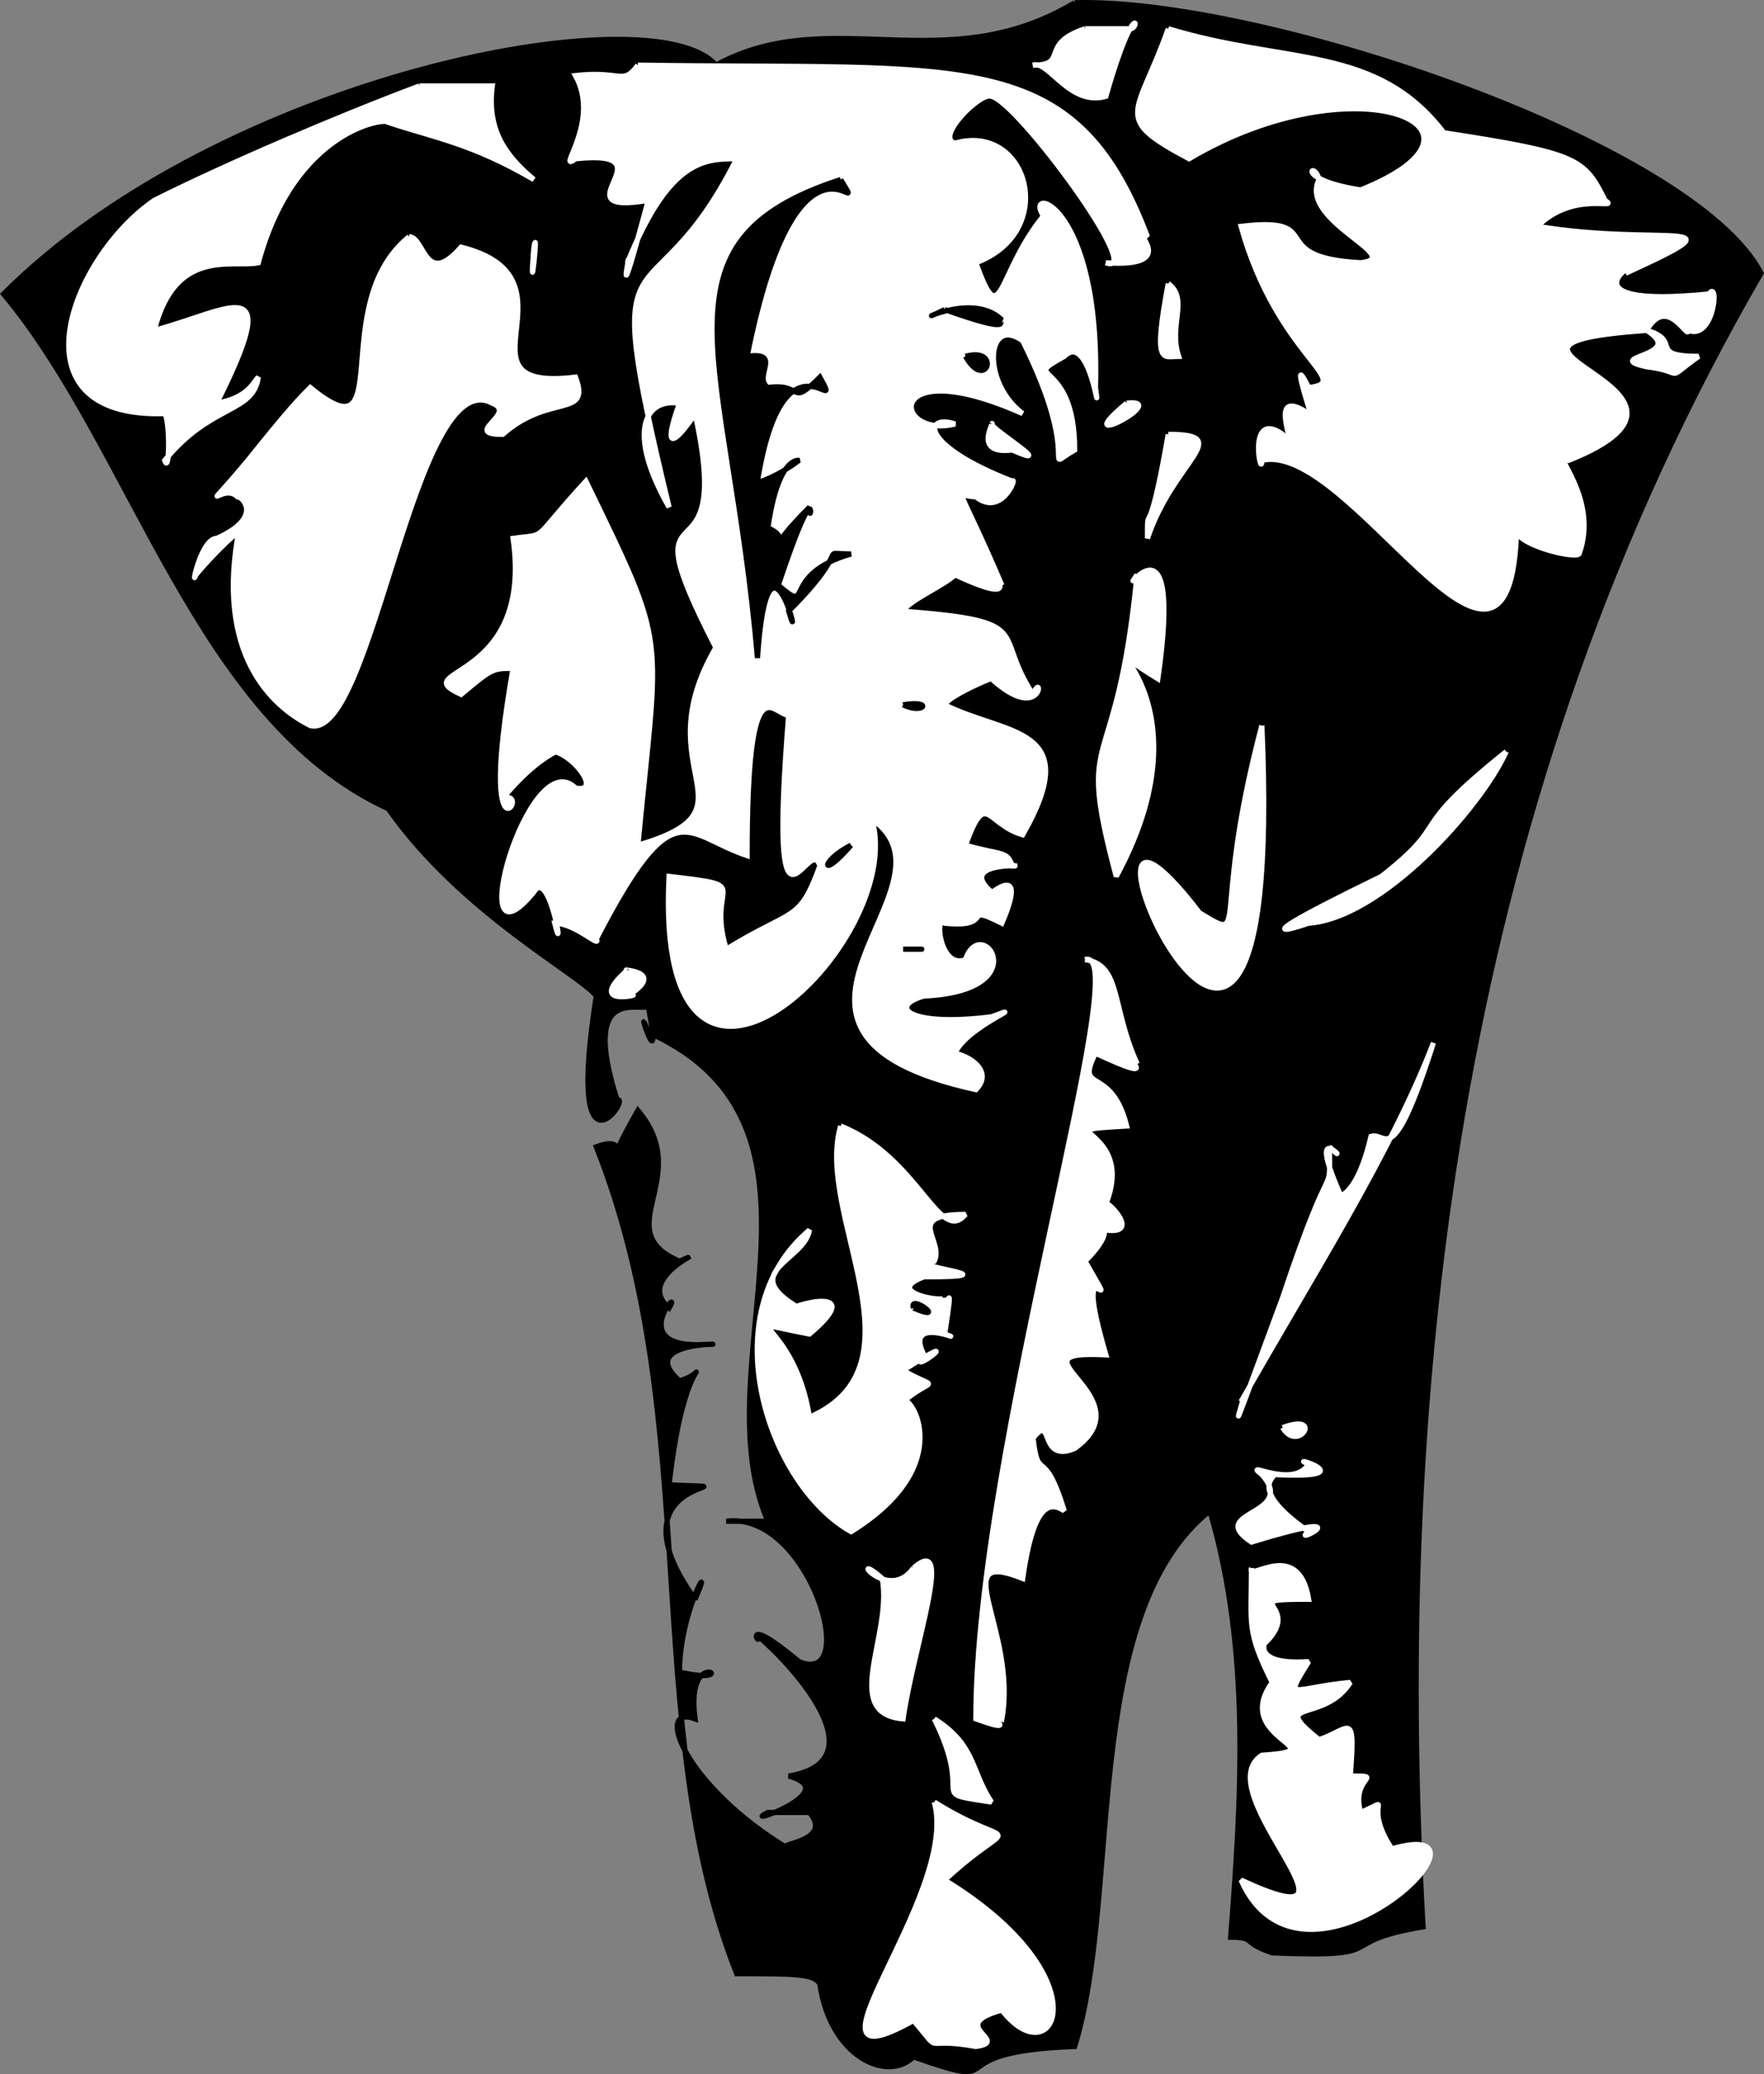
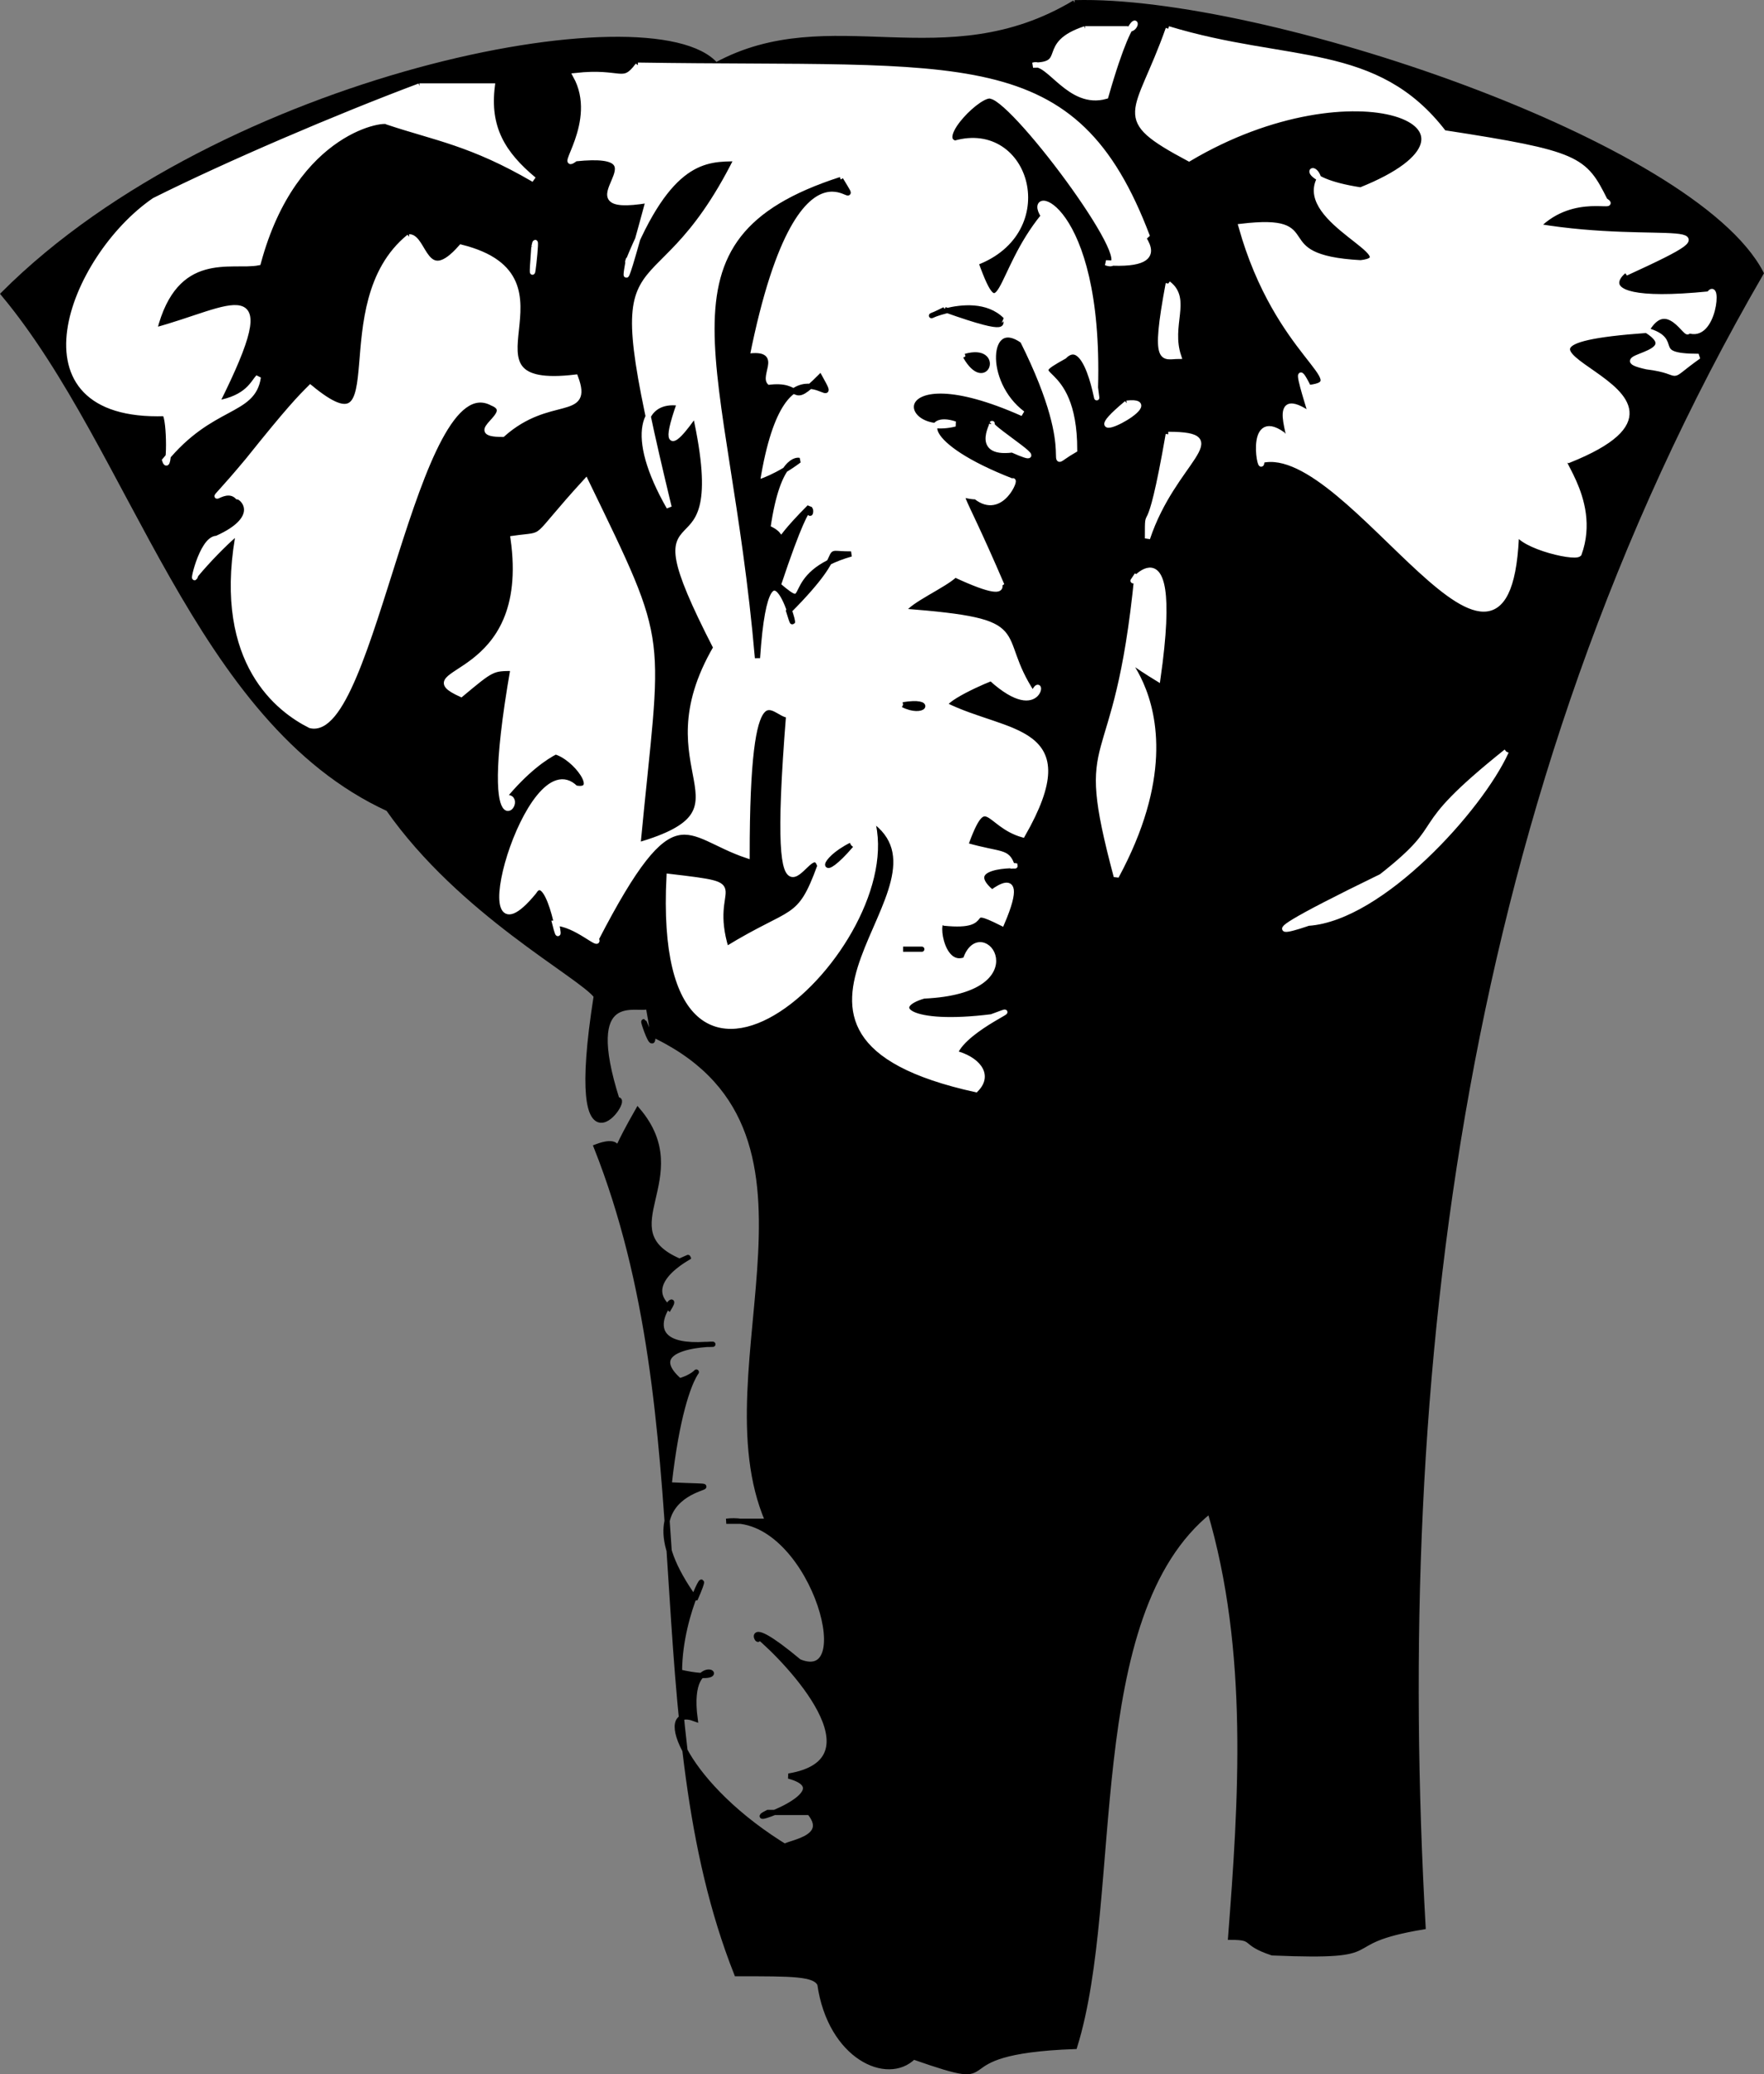
<svg xmlns="http://www.w3.org/2000/svg" width="339.247" height="398.863" version="1.2">
  <rect width="100%" height="100%" fill="#808080" stroke="none" />
  <g fill="none" stroke="#000" stroke-miterlimit="2" font-family="'Sans Serif'" font-size="12.5" font-weight="400">
    <path fill="#000" d="M206.676.526c36-1 119 27 132 52-58 100-71 212-65 318-18 3-5 6-29 5-6-2-3-3-8-3 2-26 4-55-4-82-25 20-17 74-26 103-28 1-11 9-31 2-5 5-16 0-18-14-1-2-5-2-16-2-19-48-6-106-27-159 8-3 0 7 8-7 11 13-6 23 8 29 7-3-9 3-2 9 3-5-9 8 7 7 7 0-14-1-5 7 7-2 1-7-2 20 20 1-13-3 5 22 4-9-3 2-3 14 13 3 1-6 3 9-8-3-2 13 18 25-4-1 9-1 4-7h-8c-6 3 15-4 4-7 18-3 0-22-6-27 1 3-4-5 8 5 12 5 2-29-14-27h8c-13-30 17-76-23-94-3-8 3 11 0-5-2 1-13-4-6 18 3-1-10 18-4-20-3-4-26-16-40-36-37-17-49-69-74-99 42-42 125-58 137-44 22-12 44 3 69-12" vector-effect="non-scaling-stroke" />
    <path fill="#fff" stroke="#fff" d="M208.676 5.526h8c3 1 2-8-4 13-7 2-11-7-14-6 7 0 1-4 10-7m16 0c23 7 40 3 53 20 26 4 27 5 31 13 3 2-6-2-13 5 24 4 41-2 17 9 4-4-14 7 16 4 2-3 1 9-4 7 0 2-4-7-8 0 7 2 0 5 10 5-7 5-2 3-10 2-9-2 8-2 0-7-42 3 20 11-15 25-4-2 6 7 2 18-1 1-13-2-12-5-1 43-32-17-49-13 0 4-3-10 4-5 4 5-4-10 5-4 4 10-5-15 0-5 9-1-6-6-13-31 17-2 4 6 23 7 9-1-12-8-8-16-1-4-5 0 8 2 30-12-1-25-33-6-15-8-10-8-4-25m-102 7c63 1 84-4 98 33-4-2 7 6-8 5 8 3-17-31-22-32-2-1-11 8-7 9 14-4 20 17 4 23 5 14 4 2 13-9-4-6 11-3 10 33 1 8-1-11-6-6-9 5 2 0 2 18-7 4 2 3-10-21-7-5-8 8 0 14-27-12-25 5-13 2-6-2-7 4 11 11 1-1-2 7-7 3-4 0-4-4 5 17-4-4 6 5-9-2-2 2-9 5-10 7 26 2 17 4 25 16 2-5 2 6-8-3 2-1-8 3-9 5 12 6 27 4 15 25-7-2-7-9-11 2 7 2 8 1 9 4 4 0-11-1-4 5-3 3 8-8 2 6-8-4-1 1-11 0-2-2-1 9 4 7 3-9 14 6-8 7-7 2-3 6 13 4 8-3-5 2-7 7 4 1 7 4 4 7-50-11-1-39-20-52 7 24-42 70-39 11 17 2 7 1 11 14 13-8 14-5 18-16-2-7-10 21-6-29-3 0-8-11-8 27-12-4-14-13-29 16 1 2-4-3-8-3 2 8-1-11-4-6-14 17-1-29 8-20 5 1 0-6-4-7 5-1-1-2-10 9 6-2-5 15 2-25-4 0-4 0-10 5-11-5 14-2 10-30 7-1 3 1 14-11 16 33 14 28 10 70 24-7 1-14 15-38-18-35 4-9-4-45 4-6-9 15-3-2-7-1-10 6-2 20-14-58-4-33 13-67-6 0-13 0-21 20 1-4-3 14 4-12-18 3 5-10-14-8-4 3 5-7 0-16 9-1 9 2 12-2m-42 4h14c-1 8 2 13 8 18-12-7-19-8-28-11 0-1-18 1-25 27-5 1-16-3-20 13 15-4 25-12 12 14 6-1 7-4 8-5-1 7-9 5-18 16 1 3 1-8 0-9-30 1-18-30-2-41 14-7 35-16 51-22" vector-effect="non-scaling-stroke" />
    <path fill="#000" d="M161.676 34.526c6 10-8-16-18 34 7-1 1 4 4 6 7-1 4 4 10-2 5 9-7-11-12 20-6 1 0 2 8-4 0 0-4-1-6 13 5 2-1 5 8-4 0 5 2-9-6 15 7 6 0-2 14-6-7 0 1-2-12 11 3 10-4-21-6 9-5-58-21-80 16-92" vector-effect="non-scaling-stroke" />
    <path fill="#fff" stroke="#fff" d="M78.676 45.526c3 0 3 10 10 2 24 6-3 28 22 25 3 8-5 3-14 11-8 0 3-4-2-6-15-8-23 65-35 62-6-3-18-12-14-36 4-5-3 1-8 7-1 3 1-7 4-7 9-4 5-8 4-8-3-3-8 5 2-7 8-10 10-12 12-14 17 14 3-16 19-29" vector-effect="non-scaling-stroke" />
    <path fill="#fff" stroke="#fff" d="M102.676 47.526c1-5-1 13 0 0m122 7c4 3 0 8 2 14-3 0-5 2-2-14" vector-effect="non-scaling-stroke" />
    <path fill="#000" d="M181.676 59.526c-8 4 5-4 11 2-1 0 3 3-11-2m4 9c7-2 4 7 0 0" vector-effect="non-scaling-stroke" />
    <path fill="#fff" stroke="#fff" d="M216.676 77.526c9-1-12 10 0 0m-26 4c0 1 13 9 4 5-8 1-3-6-4-5m34 2c13 0 1 5-4 20 0-8 0 3 4-20m-6 27c-4 6 9-15 4 20-18-11 12 1-8 38-8-30 0-17 4-58" vector-effect="non-scaling-stroke" />
    <path fill="#000" d="M173.676 135.526c4 2 6-1 0 0" vector-effect="non-scaling-stroke" />
-     <path fill="#fff" stroke="#fff" d="M242.676 139.526c5 114-45-7-12 36 10 6 2 2 12-36" vector-effect="non-scaling-stroke" />
    <path fill="#fff" stroke="#fff" d="M289.676 144.526c-5 11-24 32-38 33 8-3-23 9 14-9 14-11 4-8 24-24" vector-effect="non-scaling-stroke" />
    <path fill="#000" d="M163.676 162.526c-6 3-6 7 0 0m10 20c7 0 2 0 0 0" vector-effect="non-scaling-stroke" />
-     <path fill="#fff" stroke="#fff" d="M208.676 184.526c7 1 5 9 10 20-5-3 7 5-8-2-4 8 3 2 6 14-17 1 2 0-4 15 0-1 7 6 0 5-4-1 4-2-4 6 8 14-3-6 4 18-20-1 8 8-6 18-7 3-4-7-8-2 1 9 2 1 6 14-3-2-6-1-8 13-15-6-1 10-4 27-7-3 6 4-5 0 0-52 31-149 21-146m-88 2c-2 0 8 0 0 5 5-1-9 3 0-5m155 14c-8 21-24 46-37 69 2-4-6 18 8-20 10-30 9-18 9-29 5 5-5-7 2 9-4-1 2 6 6-11 3-1 4 7 12-18m-114 16c15 6 19 23 24 17-12 0-4 5-6 9-7 1 17 3-2 3-8 3 4 5 4 4 0 4 2-6 0 7 5 2-8-4-4 4-4 5 10-6-4 3 7 4 6 1 0 6 1-2 11 12-10 25-16-9-27-42-8-58-1 6-14 8-2 15-6 1 15-6 2 5-16-3-3-3 0 16 23-10 1-39 6-56" vector-effect="non-scaling-stroke" />
    <path fill="#000" d="M175.676 251.526c7 3-1-3 0 0" vector-effect="non-scaling-stroke" />
-     <path fill="#fff" stroke="#fff" d="M246.676 274.526c8-3 3 5 0 0m5 7c-5-2 12 3-7 2 2 0-6 2 7 11-4 3 12-5-11 2-9-6 9-5 2-13-4-3 6 3 9-2m-76 20c8-7 0 15-2 29-12-1-2-16-4-27-7-6 1 5 6-2m65 0c-1 3 9-6 11 6-15 0 0 1-9 9 4-5-6 4 9 3-5 8-3 5 8 4-5 8-16 3-6 11 6-2 7-6 6 7 7 0 0 0 2 7 7-3 0-2 6 7 24-7-17 33-29 6 28 13-7-17 4-24 15-1-6-3 2-14-5-10-4-11-4-22m-61 29c8 5 7 10 11 16-13-2-3 0-11-16m0 16c16 10 16 2 2 15 31 19 21 38 11 25-11 3 2 6-5 7-11-2-6 2-12-5-25 14 9-24 4-42" vector-effect="non-scaling-stroke" />
  </g>
</svg>